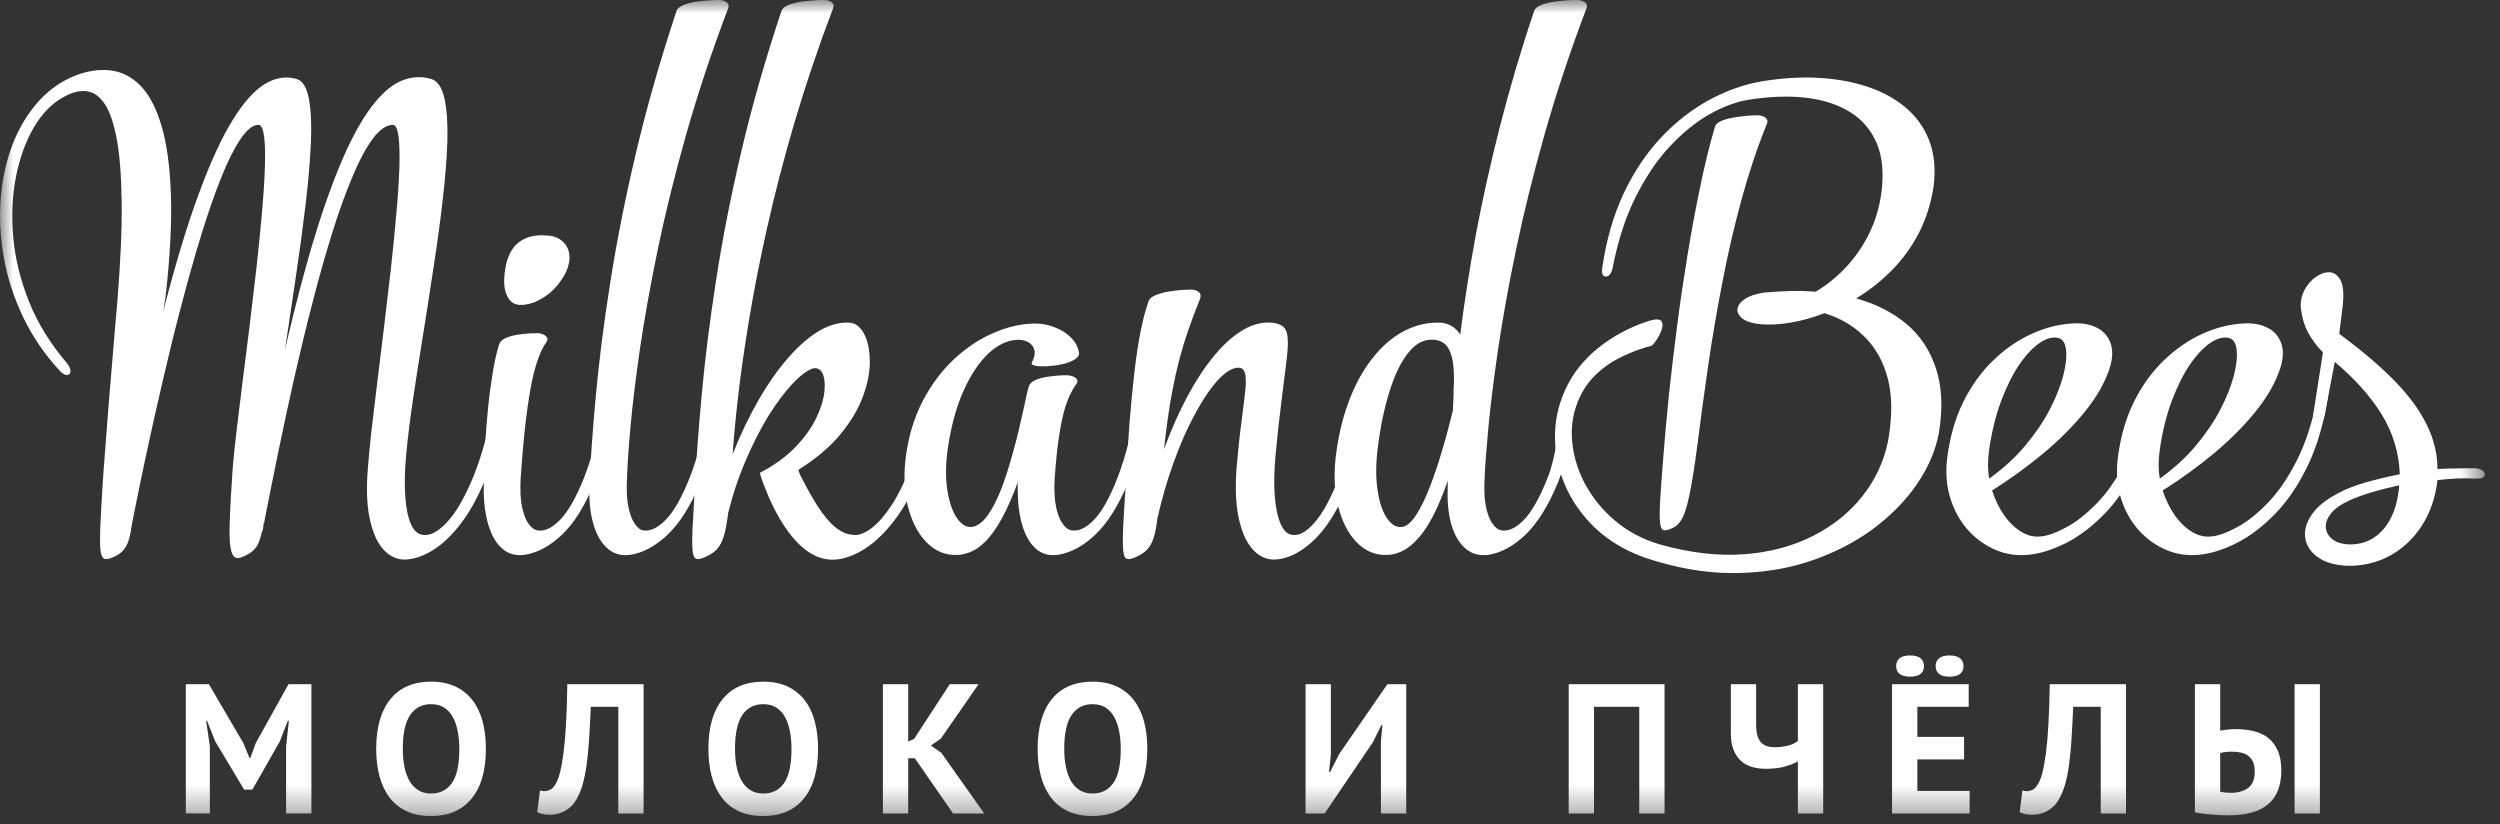
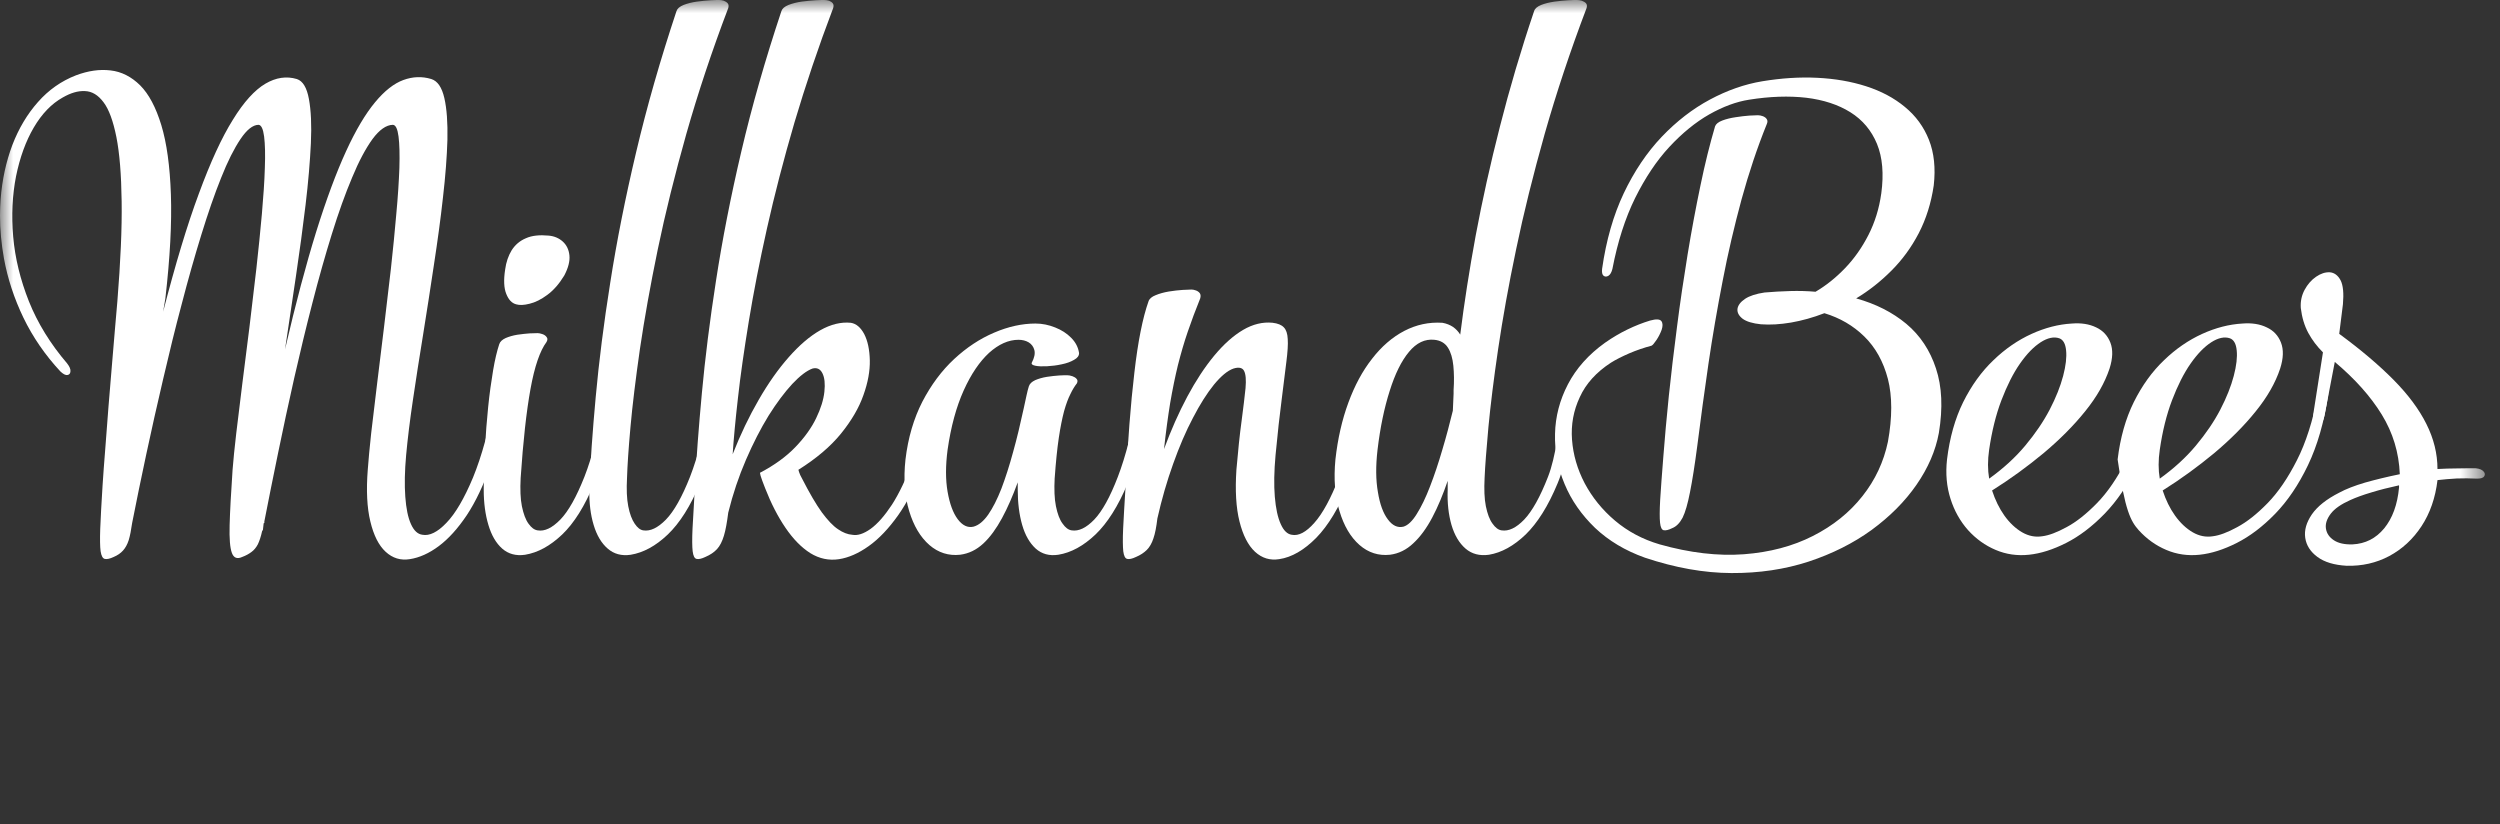
<svg xmlns="http://www.w3.org/2000/svg" width="94" height="31" viewBox="0 0 94 31" fill="none">
  <rect x="0" y="0" width="94" height="31" fill="#333333" stroke="none" />
  <g clip-path="url(#clip0_4072_2)">
    <mask id="mask0_4072_2" style="mask-type:luminance" maskUnits="userSpaceOnUse" x="0" y="0" width="94" height="31">
      <path d="M93.432 0H0V30.684H93.432V0Z" fill="white" />
    </mask>
    <g mask="url(#mask0_4072_2)">
-       <path d="M10.757 28.067L10.862 27.102H10.82L10.521 27.88L9.487 29.691H9.181L8.091 27.873L7.785 27.102H7.751L7.89 28.06V30.587H6.987V25.727H7.855L9.154 27.948L9.382 28.505H9.41L9.619 27.935L10.848 25.727H11.709V30.587H10.757V28.067ZM15.145 28.158C15.145 28.403 15.166 28.628 15.208 28.835C15.249 29.04 15.313 29.217 15.399 29.366C15.484 29.514 15.595 29.629 15.729 29.713C15.862 29.795 16.022 29.837 16.207 29.837C16.546 29.837 16.807 29.706 16.992 29.442C17.177 29.178 17.27 28.75 17.27 28.158C17.27 27.922 17.25 27.701 17.211 27.498C17.172 27.294 17.11 27.116 17.027 26.963C16.944 26.811 16.835 26.691 16.7 26.605C16.567 26.52 16.402 26.477 16.207 26.477C15.87 26.477 15.608 26.612 15.423 26.883C15.238 27.154 15.145 27.579 15.145 28.158ZM14.145 28.158C14.145 27.348 14.324 26.724 14.68 26.286C15.037 25.849 15.546 25.63 16.207 25.63C16.555 25.63 16.858 25.69 17.117 25.81C17.376 25.931 17.592 26.102 17.763 26.325C17.934 26.546 18.062 26.813 18.145 27.122C18.229 27.433 18.269 27.778 18.269 28.158C18.269 28.966 18.091 29.591 17.731 30.028C17.373 30.465 16.865 30.684 16.207 30.684C15.856 30.684 15.55 30.625 15.291 30.504C15.032 30.384 14.818 30.212 14.649 29.991C14.48 29.768 14.354 29.501 14.271 29.192C14.187 28.881 14.145 28.536 14.145 28.158ZM23.248 26.575H22.214C22.195 27.014 22.174 27.414 22.151 27.776C22.128 28.136 22.097 28.462 22.057 28.751C22.017 29.041 21.965 29.296 21.901 29.518C21.836 29.74 21.753 29.932 21.651 30.095C21.586 30.201 21.514 30.289 21.432 30.358C21.351 30.427 21.267 30.483 21.178 30.525C21.091 30.567 21.004 30.596 20.918 30.611C20.832 30.628 20.753 30.636 20.678 30.636C20.572 30.636 20.483 30.628 20.411 30.611C20.34 30.596 20.269 30.572 20.2 30.539L20.304 29.72C20.332 29.729 20.36 29.736 20.387 29.741C20.415 29.745 20.442 29.747 20.47 29.747C20.544 29.747 20.617 29.729 20.689 29.692C20.761 29.655 20.822 29.592 20.873 29.504C20.942 29.402 21.003 29.253 21.053 29.056C21.104 28.86 21.149 28.609 21.189 28.303C21.229 27.997 21.26 27.634 21.283 27.21C21.306 26.786 21.323 26.293 21.331 25.727H24.199V30.588H23.248L23.248 26.575ZM27.636 28.158C27.636 28.403 27.656 28.628 27.698 28.835C27.74 29.04 27.804 29.217 27.89 29.366C27.975 29.514 28.084 29.629 28.219 29.713C28.353 29.795 28.512 29.837 28.698 29.837C29.036 29.837 29.297 29.706 29.482 29.442C29.667 29.178 29.76 28.75 29.76 28.158C29.76 27.922 29.74 27.701 29.701 27.498C29.662 27.294 29.6 27.116 29.517 26.963C29.434 26.811 29.325 26.691 29.19 26.605C29.057 26.52 28.892 26.477 28.698 26.477C28.36 26.477 28.098 26.612 27.913 26.883C27.728 27.154 27.636 27.579 27.636 28.158ZM26.636 28.158C26.636 27.348 26.814 26.724 27.171 26.286C27.527 25.849 28.036 25.63 28.698 25.63C29.045 25.63 29.349 25.69 29.607 25.81C29.867 25.931 30.082 26.102 30.253 26.325C30.425 26.546 30.552 26.813 30.635 27.122C30.718 27.433 30.76 27.778 30.76 28.158C30.76 28.966 30.581 29.591 30.222 30.028C29.863 30.465 29.355 30.684 28.698 30.684C28.346 30.684 28.041 30.625 27.782 30.504C27.523 30.384 27.308 30.212 27.14 29.991C26.971 29.768 26.844 29.501 26.761 29.192C26.678 28.881 26.636 28.536 26.636 28.158ZM34.398 28.511H34.148V30.588H33.197V25.727H34.148V27.88L34.37 27.783L35.71 25.727H36.794L35.377 27.769L35.002 28.033L35.391 28.302L37.009 30.588H35.836L34.398 28.511ZM40.015 28.158C40.015 28.403 40.036 28.628 40.078 28.835C40.12 29.04 40.183 29.217 40.269 29.366C40.355 29.514 40.464 29.629 40.599 29.713C40.733 29.795 40.892 29.837 41.078 29.837C41.416 29.837 41.677 29.706 41.862 29.442C42.048 29.178 42.14 28.75 42.14 28.158C42.14 27.922 42.12 27.701 42.081 27.498C42.042 27.294 41.98 27.116 41.897 26.963C41.813 26.811 41.705 26.691 41.571 26.605C41.437 26.52 41.272 26.477 41.078 26.477C40.74 26.477 40.478 26.612 40.293 26.883C40.108 27.154 40.015 27.579 40.015 28.158ZM39.015 28.158C39.015 27.348 39.194 26.724 39.55 26.286C39.906 25.849 40.416 25.63 41.078 25.63C41.424 25.63 41.728 25.69 41.987 25.81C42.246 25.931 42.461 26.102 42.633 26.325C42.804 26.546 42.931 26.813 43.015 27.122C43.098 27.433 43.139 27.778 43.139 28.158C43.139 28.966 42.96 29.591 42.601 30.028C42.243 30.465 41.735 30.684 41.078 30.684C40.725 30.684 40.42 30.625 40.161 30.504C39.902 30.384 39.688 30.212 39.519 29.991C39.35 29.768 39.224 29.501 39.14 29.192C39.057 28.881 39.015 28.536 39.015 28.158ZM51.922 27.893L51.978 27.262H51.943L51.617 27.913L49.805 30.588H49.089V25.727H50.041V28.373L49.972 29.026H50.013L50.353 28.352L52.166 25.727H52.874V30.588H51.923L51.922 27.893ZM61.636 26.575H59.935V30.588H58.983V25.727H62.587V30.588H61.636V26.575ZM66.031 25.727V27.268C66.031 27.547 66.085 27.753 66.194 27.89C66.303 28.027 66.483 28.095 66.732 28.095C66.907 28.095 67.073 28.075 67.228 28.036C67.383 27.996 67.508 27.938 67.6 27.858V25.727H68.552V30.588H67.6V28.629C67.479 28.699 67.319 28.762 67.118 28.82C66.916 28.879 66.677 28.907 66.399 28.907C66.204 28.907 66.027 28.883 65.868 28.835C65.707 28.785 65.569 28.707 65.451 28.599C65.333 28.489 65.242 28.351 65.177 28.182C65.112 28.013 65.08 27.808 65.08 27.567V25.727H66.031ZM72.78 25.047C72.78 24.927 72.821 24.828 72.905 24.755C72.987 24.682 73.12 24.645 73.3 24.645C73.486 24.645 73.62 24.682 73.703 24.755C73.787 24.828 73.828 24.927 73.828 25.047C73.828 25.168 73.786 25.264 73.703 25.335C73.62 25.407 73.486 25.442 73.3 25.442C73.12 25.442 72.987 25.407 72.905 25.335C72.821 25.264 72.78 25.167 72.78 25.047ZM71.295 25.047C71.295 24.927 71.335 24.828 71.419 24.755C71.503 24.682 71.637 24.645 71.821 24.645C72.002 24.645 72.134 24.682 72.218 24.755C72.3 24.828 72.342 24.927 72.342 25.047C72.342 25.168 72.3 25.264 72.218 25.335C72.134 25.407 72.002 25.442 71.821 25.442C71.637 25.442 71.503 25.407 71.419 25.335C71.335 25.264 71.295 25.167 71.295 25.047ZM71.141 25.727H74.023V26.575H72.093V27.706H73.849V28.554H72.093V29.74H74.058V30.588H71.141V25.727ZM78.987 26.575H77.952C77.934 27.015 77.912 27.414 77.89 27.776C77.867 28.137 77.836 28.462 77.796 28.752C77.757 29.041 77.705 29.296 77.64 29.519C77.576 29.74 77.492 29.932 77.39 30.095C77.325 30.201 77.252 30.289 77.171 30.358C77.091 30.427 77.006 30.484 76.918 30.526C76.83 30.568 76.743 30.596 76.658 30.612C76.573 30.628 76.492 30.637 76.418 30.637C76.311 30.637 76.223 30.629 76.151 30.612C76.08 30.596 76.008 30.572 75.94 30.54L76.043 29.72C76.071 29.729 76.099 29.736 76.126 29.741C76.154 29.745 76.183 29.747 76.21 29.747C76.284 29.747 76.357 29.73 76.429 29.692C76.5 29.656 76.562 29.592 76.613 29.504C76.682 29.403 76.742 29.253 76.793 29.057C76.844 28.86 76.889 28.609 76.929 28.303C76.968 27.998 77 27.634 77.022 27.21C77.045 26.787 77.062 26.293 77.071 25.727H79.938V30.588H78.988L78.987 26.575ZM83.888 29.81C84.153 29.81 84.367 29.748 84.53 29.626C84.695 29.504 84.778 29.298 84.778 29.011C84.778 28.859 84.754 28.734 84.708 28.636C84.661 28.539 84.599 28.463 84.52 28.408C84.442 28.352 84.35 28.314 84.242 28.293C84.136 28.272 84.021 28.262 83.895 28.262C83.831 28.262 83.754 28.267 83.667 28.279C83.579 28.29 83.516 28.302 83.479 28.317V29.768C83.53 29.782 83.591 29.792 83.663 29.8C83.735 29.807 83.81 29.81 83.888 29.81ZM82.528 25.727H83.48V27.47C83.53 27.461 83.612 27.449 83.722 27.436C83.833 27.421 83.942 27.414 84.048 27.414C84.28 27.414 84.501 27.438 84.711 27.484C84.922 27.531 85.106 27.612 85.264 27.731C85.421 27.848 85.545 28.009 85.638 28.21C85.731 28.411 85.777 28.664 85.777 28.969C85.777 29.534 85.613 29.957 85.284 30.237C84.955 30.517 84.467 30.657 83.819 30.657C83.754 30.657 83.671 30.655 83.57 30.653C83.467 30.651 83.357 30.645 83.24 30.636C83.121 30.627 83 30.616 82.874 30.601C82.75 30.588 82.634 30.567 82.528 30.539L82.528 25.727ZM86.277 25.727H87.228V30.588H86.277V25.727Z" fill="white" />
      <path d="M15.271 17.108C15.327 16.506 15.41 15.816 15.526 15.039C15.642 14.262 15.767 13.438 15.911 12.568C16.05 11.697 16.188 10.822 16.318 9.942C16.452 9.068 16.568 8.225 16.656 7.42C16.749 6.619 16.804 5.897 16.823 5.254C16.836 4.61 16.8 4.087 16.707 3.685C16.614 3.282 16.453 3.046 16.216 2.971C15.864 2.865 15.517 2.88 15.165 3.009C14.813 3.138 14.457 3.416 14.101 3.847C13.744 4.277 13.378 4.888 13.013 5.684C12.647 6.481 12.272 7.489 11.888 8.717C11.508 9.942 11.115 11.415 10.717 13.137C10.851 12.225 10.99 11.304 11.129 10.374C11.267 9.443 11.388 8.554 11.49 7.698C11.592 6.846 11.656 6.078 11.689 5.389C11.721 4.703 11.694 4.148 11.615 3.722C11.537 3.296 11.388 3.046 11.162 2.972C10.773 2.856 10.379 2.912 9.977 3.148C9.578 3.384 9.166 3.833 8.755 4.504C8.338 5.171 7.912 6.096 7.477 7.281C7.037 8.462 6.593 9.943 6.134 11.72L6.218 11.221C6.394 9.688 6.463 8.383 6.426 7.314C6.389 6.245 6.269 5.374 6.065 4.703C5.861 4.036 5.597 3.536 5.269 3.208C4.94 2.884 4.569 2.694 4.158 2.648C3.741 2.597 3.311 2.662 2.857 2.832C2.307 3.046 1.83 3.379 1.427 3.837C1.024 4.291 0.705 4.828 0.464 5.453C0.228 6.083 0.08 6.758 0.024 7.484C0.009 7.689 0.001 7.895 0 8.102C-0 8.632 0.05 9.172 0.149 9.72C0.288 10.48 0.534 11.225 0.881 11.947C1.233 12.674 1.696 13.35 2.274 13.97C2.381 14.068 2.464 14.114 2.538 14.099C2.607 14.09 2.644 14.043 2.649 13.96C2.658 13.877 2.612 13.78 2.524 13.665C1.895 12.928 1.418 12.156 1.089 11.336C0.765 10.521 0.566 9.707 0.496 8.901C0.427 8.096 0.464 7.337 0.603 6.628C0.747 5.921 0.969 5.309 1.27 4.795C1.575 4.276 1.936 3.902 2.358 3.666C2.654 3.495 2.932 3.411 3.195 3.425C3.459 3.434 3.691 3.573 3.894 3.846C4.098 4.115 4.255 4.55 4.376 5.152C4.496 5.758 4.561 6.563 4.574 7.573C4.589 8.586 4.533 9.836 4.413 11.331C4.39 11.591 4.362 11.928 4.325 12.345C4.292 12.757 4.25 13.22 4.209 13.724C4.167 14.233 4.126 14.756 4.079 15.293C4.038 15.83 3.995 16.354 3.959 16.863C3.917 17.367 3.885 17.83 3.857 18.247C3.815 18.937 3.783 19.478 3.769 19.876C3.755 20.27 3.76 20.557 3.783 20.728C3.811 20.904 3.862 20.997 3.94 21.015C4.019 21.033 4.13 21.01 4.274 20.942C4.422 20.88 4.538 20.798 4.625 20.701C4.713 20.604 4.787 20.474 4.839 20.312C4.89 20.145 4.931 19.928 4.969 19.663C5.125 18.858 5.306 17.996 5.501 17.075C5.699 16.154 5.908 15.215 6.135 14.251C6.357 13.294 6.588 12.349 6.834 11.428C7.074 10.503 7.32 9.637 7.57 8.827C7.82 8.017 8.065 7.304 8.315 6.684C8.56 6.064 8.805 5.582 9.042 5.23C9.277 4.879 9.504 4.698 9.718 4.693C9.824 4.698 9.893 4.846 9.931 5.133C9.967 5.42 9.977 5.813 9.958 6.318C9.944 6.818 9.903 7.396 9.847 8.045C9.791 8.692 9.718 9.378 9.639 10.104C9.555 10.832 9.468 11.563 9.379 12.303C9.287 13.039 9.199 13.747 9.111 14.427C9.027 15.113 8.949 15.728 8.884 16.284C8.819 16.839 8.773 17.303 8.745 17.663C8.685 18.539 8.648 19.233 8.634 19.742C8.62 20.251 8.648 20.599 8.718 20.788C8.787 20.978 8.917 21.029 9.106 20.942C9.245 20.891 9.361 20.825 9.453 20.756C9.551 20.686 9.63 20.589 9.694 20.469C9.755 20.343 9.81 20.177 9.856 19.968C9.856 19.955 9.861 19.946 9.87 19.946C9.879 19.941 9.884 19.941 9.884 19.941L9.912 19.691C9.912 19.677 9.916 19.668 9.926 19.668C9.935 19.663 9.939 19.663 9.939 19.663V19.608C10.097 18.802 10.268 17.941 10.458 17.024C10.648 16.103 10.847 15.169 11.064 14.21C11.282 13.252 11.508 12.312 11.745 11.396C11.981 10.475 12.226 9.608 12.476 8.804C12.726 7.998 12.98 7.29 13.24 6.674C13.494 6.058 13.754 5.577 14.008 5.226C14.267 4.878 14.522 4.698 14.772 4.693C14.878 4.698 14.948 4.846 14.985 5.133C15.022 5.42 15.031 5.813 15.017 6.318C14.998 6.818 14.962 7.396 14.901 8.045C14.846 8.692 14.777 9.378 14.698 10.104C14.615 10.832 14.526 11.563 14.439 12.303C14.35 13.039 14.262 13.747 14.179 14.427C14.096 15.113 14.021 15.728 13.957 16.284C13.896 16.839 13.855 17.303 13.828 17.663C13.767 18.442 13.799 19.089 13.925 19.608C14.049 20.127 14.239 20.506 14.499 20.746C14.762 20.988 15.063 21.08 15.41 21.024C15.767 20.969 16.133 20.807 16.498 20.534C16.864 20.261 17.216 19.871 17.554 19.367C17.887 18.862 18.183 18.237 18.447 17.488C18.706 16.742 18.905 15.863 19.049 14.858C19.053 14.719 19.031 14.626 18.97 14.58C18.915 14.534 18.854 14.534 18.785 14.58C18.715 14.626 18.664 14.719 18.632 14.858C18.396 16.131 18.11 17.164 17.785 17.956C17.456 18.742 17.123 19.312 16.785 19.659C16.452 20.01 16.146 20.158 15.883 20.107C15.707 20.085 15.563 19.955 15.452 19.705C15.34 19.46 15.271 19.117 15.239 18.678C15.207 18.232 15.216 17.715 15.271 17.108Z" fill="white" />
      <path d="M19.41 11.443C19.535 11.48 19.701 11.475 19.915 11.42C20.128 11.369 20.35 11.258 20.581 11.086C20.813 10.915 21.026 10.674 21.216 10.36C21.368 10.073 21.433 9.818 21.41 9.6C21.387 9.383 21.303 9.212 21.16 9.082C21.016 8.953 20.84 8.878 20.632 8.859C20.29 8.827 20.002 8.855 19.776 8.957C19.544 9.054 19.368 9.207 19.238 9.411C19.114 9.615 19.03 9.855 18.993 10.138C18.933 10.526 18.947 10.832 19.035 11.049C19.122 11.272 19.248 11.401 19.41 11.443ZM19.577 17.97C19.67 16.581 19.794 15.466 19.947 14.623C20.1 13.776 20.304 13.188 20.549 12.86C20.591 12.785 20.595 12.725 20.553 12.674C20.516 12.623 20.466 12.586 20.396 12.563C20.326 12.539 20.266 12.526 20.216 12.526C20.155 12.526 20.054 12.531 19.91 12.535C19.771 12.545 19.619 12.563 19.452 12.586C19.285 12.614 19.142 12.655 19.012 12.711C18.883 12.771 18.803 12.845 18.771 12.943C18.688 13.193 18.609 13.521 18.54 13.929C18.471 14.34 18.406 14.799 18.355 15.303C18.304 15.808 18.262 16.331 18.235 16.863C18.202 17.4 18.188 17.914 18.188 18.414C18.188 18.909 18.248 19.354 18.364 19.738C18.48 20.127 18.651 20.423 18.882 20.627C19.114 20.83 19.401 20.909 19.743 20.859C20.22 20.78 20.683 20.53 21.137 20.099C21.586 19.669 21.988 19.03 22.34 18.173C22.697 17.317 22.97 16.215 23.159 14.859C23.173 14.72 23.155 14.627 23.104 14.581C23.049 14.534 22.988 14.534 22.919 14.581C22.854 14.627 22.803 14.72 22.77 14.859C22.534 16.146 22.27 17.173 21.974 17.928C21.673 18.688 21.372 19.224 21.067 19.538C20.762 19.849 20.479 19.988 20.215 19.942C20.09 19.924 19.979 19.84 19.873 19.692C19.761 19.538 19.683 19.321 19.623 19.034C19.567 18.752 19.554 18.396 19.577 17.97Z" fill="white" />
      <path d="M23.576 17.97C23.59 17.521 23.631 16.881 23.706 16.053C23.78 15.229 23.9 14.252 24.062 13.118C24.229 11.989 24.451 10.739 24.733 9.374C25.016 8.008 25.376 6.564 25.807 5.032C26.242 3.504 26.765 1.926 27.381 0.306C27.404 0.232 27.399 0.171 27.362 0.125C27.325 0.083 27.274 0.051 27.214 0.028C27.154 0.01 27.099 0 27.047 0C26.987 0 26.876 0 26.719 0.01C26.557 0.019 26.385 0.037 26.201 0.061C26.015 0.087 25.848 0.13 25.705 0.185C25.557 0.245 25.469 0.319 25.436 0.417C24.83 2.241 24.321 4.014 23.918 5.726C23.511 7.443 23.187 9.078 22.946 10.624C22.7 12.17 22.52 13.6 22.4 14.914C22.279 16.23 22.196 17.396 22.159 18.414C22.15 18.909 22.205 19.355 22.321 19.738C22.437 20.127 22.613 20.424 22.849 20.627C23.08 20.83 23.372 20.91 23.714 20.859C24.191 20.78 24.654 20.53 25.107 20.099C25.557 19.669 25.964 19.03 26.32 18.173C26.677 17.317 26.959 16.215 27.158 14.859C27.163 14.72 27.14 14.627 27.079 14.581C27.024 14.534 26.964 14.534 26.894 14.581C26.825 14.627 26.774 14.72 26.741 14.859C26.506 16.146 26.241 17.169 25.945 17.928C25.645 18.688 25.343 19.224 25.038 19.538C24.732 19.849 24.45 19.984 24.186 19.942C24.07 19.924 23.964 19.84 23.863 19.688C23.761 19.538 23.677 19.321 23.622 19.034C23.566 18.752 23.553 18.396 23.576 17.97Z" fill="white" />
      <path d="M26.132 18.248C26.09 18.937 26.058 19.479 26.039 19.876C26.02 20.271 26.025 20.558 26.044 20.728C26.067 20.905 26.113 20.997 26.191 21.015C26.266 21.033 26.377 21.011 26.52 20.942C26.705 20.863 26.849 20.766 26.961 20.645C27.071 20.525 27.154 20.358 27.219 20.145C27.284 19.933 27.335 19.641 27.382 19.275C27.557 18.571 27.779 17.91 28.048 17.289C28.316 16.669 28.599 16.117 28.9 15.627C29.206 15.141 29.502 14.748 29.789 14.437C30.076 14.132 30.33 13.938 30.548 13.858C30.714 13.813 30.844 13.873 30.923 14.035C31.006 14.201 31.029 14.428 30.997 14.73C30.965 15.03 30.863 15.359 30.687 15.724C30.511 16.09 30.252 16.451 29.904 16.813C29.562 17.169 29.117 17.493 28.576 17.776C28.571 17.771 28.581 17.808 28.599 17.891C28.622 17.97 28.678 18.127 28.77 18.359C28.992 18.928 29.247 19.424 29.534 19.845C29.821 20.266 30.131 20.585 30.469 20.799C30.807 21.006 31.168 21.084 31.548 21.025C31.904 20.97 32.279 20.808 32.663 20.534C33.047 20.262 33.417 19.872 33.774 19.368C34.13 18.863 34.445 18.238 34.723 17.488C35.001 16.743 35.209 15.864 35.352 14.859C35.366 14.72 35.348 14.627 35.297 14.581C35.242 14.534 35.181 14.534 35.112 14.581C35.047 14.627 34.996 14.72 34.963 14.859C34.787 15.817 34.575 16.636 34.325 17.317C34.075 17.997 33.811 18.549 33.538 18.975C33.26 19.396 32.992 19.701 32.733 19.887C32.473 20.071 32.247 20.145 32.047 20.108C31.872 20.095 31.695 20.026 31.511 19.9C31.321 19.775 31.122 19.562 30.899 19.262C30.682 18.96 30.436 18.54 30.159 17.997C30.103 17.901 30.066 17.817 30.047 17.756C30.029 17.696 30.02 17.664 30.02 17.664C30.691 17.243 31.228 16.789 31.622 16.303C32.015 15.817 32.298 15.336 32.464 14.859C32.636 14.382 32.714 13.942 32.705 13.544C32.695 13.141 32.626 12.818 32.496 12.563C32.362 12.313 32.196 12.17 31.992 12.137C31.622 12.1 31.238 12.193 30.839 12.419C30.441 12.646 30.048 12.985 29.654 13.433C29.261 13.878 28.886 14.41 28.529 15.03C28.169 15.651 27.84 16.336 27.548 17.08C27.585 16.516 27.65 15.812 27.747 14.965C27.84 14.118 27.979 13.16 28.155 12.081C28.331 11.008 28.558 9.841 28.84 8.582C29.122 7.323 29.464 5.999 29.872 4.606C30.285 3.217 30.765 1.782 31.326 0.306C31.349 0.231 31.349 0.171 31.312 0.125C31.279 0.083 31.233 0.051 31.173 0.028C31.108 0.01 31.052 0 30.992 0C30.932 0 30.821 0 30.664 0.01C30.501 0.019 30.33 0.037 30.145 0.06C29.96 0.087 29.793 0.13 29.65 0.185C29.502 0.245 29.414 0.319 29.381 0.417C28.774 2.241 28.27 4 27.872 5.703C27.474 7.401 27.159 9.013 26.924 10.54C26.687 12.063 26.511 13.475 26.391 14.776C26.271 16.072 26.183 17.23 26.132 18.248Z" fill="white" />
      <path d="M39.657 17.97C39.699 17.377 39.75 16.877 39.81 16.47C39.87 16.062 39.94 15.725 40.009 15.461C40.083 15.197 40.162 14.984 40.245 14.822C40.324 14.655 40.407 14.521 40.49 14.415C40.523 14.349 40.523 14.293 40.481 14.247C40.444 14.201 40.388 14.169 40.324 14.146C40.254 14.123 40.189 14.109 40.129 14.109C40.069 14.109 39.967 14.109 39.823 14.118C39.684 14.127 39.532 14.145 39.365 14.169C39.198 14.196 39.055 14.238 38.925 14.293C38.795 14.354 38.717 14.428 38.685 14.525C38.657 14.609 38.629 14.724 38.597 14.869C38.569 15.011 38.532 15.178 38.491 15.359C38.366 15.938 38.236 16.484 38.092 16.998C37.953 17.512 37.805 17.97 37.653 18.372C37.495 18.776 37.329 19.099 37.157 19.349C36.981 19.599 36.796 19.752 36.601 19.803C36.384 19.853 36.185 19.756 36.009 19.52C35.833 19.284 35.708 18.941 35.629 18.488C35.551 18.038 35.551 17.512 35.629 16.914C35.754 16.04 35.958 15.294 36.236 14.678C36.514 14.063 36.833 13.595 37.19 13.266C37.551 12.942 37.921 12.776 38.296 12.776C38.439 12.776 38.569 12.808 38.679 12.873C38.791 12.942 38.86 13.04 38.893 13.165C38.925 13.295 38.893 13.452 38.795 13.637C38.772 13.692 38.819 13.73 38.93 13.752C39.041 13.776 39.189 13.78 39.37 13.771C39.55 13.761 39.735 13.739 39.92 13.698C40.105 13.66 40.258 13.605 40.383 13.531C40.512 13.462 40.573 13.378 40.573 13.276C40.541 13.059 40.443 12.869 40.277 12.702C40.114 12.535 39.911 12.406 39.675 12.313C39.434 12.216 39.188 12.165 38.934 12.165C38.429 12.165 37.906 12.281 37.379 12.508C36.846 12.735 36.347 13.063 35.874 13.502C35.406 13.938 35.008 14.474 34.68 15.105C34.356 15.739 34.143 16.461 34.046 17.276C33.967 18.012 34.014 18.659 34.185 19.215C34.352 19.77 34.606 20.196 34.944 20.492C35.282 20.784 35.671 20.905 36.101 20.858C36.425 20.816 36.712 20.677 36.972 20.437C37.231 20.196 37.462 19.876 37.675 19.483C37.888 19.09 38.083 18.641 38.267 18.136V18.414C38.267 18.909 38.323 19.354 38.434 19.738C38.546 20.127 38.717 20.419 38.943 20.627C39.17 20.83 39.453 20.91 39.795 20.858C40.272 20.78 40.735 20.529 41.188 20.099C41.638 19.669 42.045 19.03 42.401 18.173C42.758 17.317 43.04 16.215 43.239 14.859C43.253 14.72 43.23 14.627 43.174 14.581C43.119 14.534 43.054 14.534 42.98 14.581C42.906 14.627 42.855 14.72 42.823 14.859C42.587 16.146 42.323 17.169 42.031 17.928C41.74 18.687 41.443 19.224 41.142 19.538C40.841 19.849 40.559 19.984 40.295 19.942C40.17 19.924 40.059 19.84 39.953 19.687C39.841 19.538 39.762 19.321 39.703 19.034C39.646 18.752 39.633 18.396 39.656 17.97L39.657 17.97Z" fill="white" />
      <path d="M42.324 18.248C42.281 18.937 42.249 19.478 42.23 19.876C42.212 20.27 42.217 20.557 42.235 20.728C42.258 20.904 42.305 20.997 42.383 21.015C42.458 21.033 42.569 21.011 42.712 20.942C42.879 20.872 43.013 20.783 43.12 20.677C43.226 20.571 43.309 20.427 43.369 20.242C43.434 20.057 43.48 19.807 43.517 19.496C43.68 18.771 43.879 18.085 44.11 17.442C44.341 16.793 44.587 16.219 44.856 15.71C45.12 15.201 45.383 14.785 45.647 14.46C45.911 14.141 46.152 13.937 46.378 13.858C46.582 13.794 46.716 13.826 46.777 13.946C46.841 14.067 46.859 14.284 46.832 14.595C46.799 14.905 46.753 15.317 46.684 15.826C46.614 16.335 46.55 16.951 46.489 17.663C46.438 18.442 46.475 19.089 46.605 19.608C46.735 20.127 46.929 20.506 47.188 20.746C47.452 20.988 47.753 21.079 48.1 21.024C48.567 20.955 49.031 20.686 49.489 20.224C49.943 19.76 50.349 19.085 50.711 18.197C51.076 17.311 51.354 16.196 51.544 14.858C51.559 14.719 51.539 14.627 51.489 14.58C51.433 14.534 51.373 14.534 51.303 14.58C51.239 14.627 51.188 14.719 51.155 14.858C50.919 16.132 50.647 17.163 50.345 17.956C50.04 18.742 49.73 19.312 49.419 19.659C49.11 20.01 48.827 20.159 48.573 20.108C48.406 20.085 48.267 19.955 48.156 19.705C48.044 19.46 47.97 19.118 47.933 18.678C47.896 18.233 47.906 17.715 47.961 17.108C48.039 16.28 48.118 15.576 48.193 15.006C48.266 14.432 48.326 13.966 48.368 13.599C48.414 13.233 48.434 12.952 48.419 12.748C48.41 12.544 48.359 12.396 48.271 12.308C48.184 12.215 48.044 12.16 47.85 12.136C47.48 12.099 47.109 12.188 46.739 12.405C46.369 12.623 46.007 12.947 45.651 13.377C45.299 13.803 44.961 14.317 44.642 14.913C44.323 15.511 44.031 16.168 43.767 16.885C43.837 16.242 43.915 15.668 43.998 15.155C44.087 14.64 44.184 14.164 44.29 13.729C44.401 13.293 44.522 12.872 44.661 12.469C44.799 12.062 44.957 11.645 45.128 11.22C45.151 11.136 45.147 11.072 45.11 11.02C45.072 10.974 45.022 10.938 44.961 10.919C44.902 10.896 44.846 10.887 44.794 10.887C44.734 10.887 44.623 10.891 44.466 10.901C44.309 10.91 44.133 10.933 43.947 10.961C43.762 10.993 43.595 11.039 43.452 11.099C43.308 11.155 43.216 11.233 43.184 11.331C42.966 11.947 42.785 12.845 42.652 14.015C42.512 15.191 42.406 16.6 42.324 18.248Z" fill="white" />
      <path d="M52.767 19.803C52.549 19.854 52.354 19.761 52.183 19.529C52.007 19.297 51.882 18.955 51.809 18.502C51.729 18.048 51.725 17.521 51.795 16.914C51.895 16.072 52.049 15.335 52.253 14.697C52.452 14.063 52.692 13.572 52.979 13.229C53.262 12.887 53.582 12.739 53.933 12.776C54.16 12.799 54.331 12.897 54.442 13.072C54.554 13.248 54.618 13.475 54.646 13.752C54.673 14.035 54.678 14.335 54.655 14.664V14.803L54.627 15.441C54.507 15.933 54.377 16.428 54.229 16.919C54.085 17.413 53.933 17.868 53.77 18.288C53.609 18.71 53.442 19.053 53.27 19.326C53.104 19.595 52.933 19.756 52.767 19.803ZM59.654 0.306C59.677 0.231 59.673 0.171 59.635 0.125C59.598 0.083 59.542 0.051 59.478 0.028C59.414 0.01 59.353 0 59.293 0C59.233 0 59.122 0 58.964 0.01C58.803 0.019 58.631 0.037 58.447 0.061C58.261 0.088 58.094 0.129 57.95 0.185C57.802 0.245 57.714 0.319 57.683 0.416C57.182 1.898 56.756 3.347 56.396 4.763C56.035 6.175 55.733 7.536 55.488 8.846C55.247 10.156 55.053 11.401 54.905 12.581C54.836 12.47 54.748 12.373 54.636 12.294C54.525 12.22 54.391 12.165 54.238 12.137C53.73 12.104 53.253 12.207 52.799 12.443C52.35 12.679 51.947 13.026 51.59 13.489C51.23 13.946 50.934 14.498 50.698 15.141C50.462 15.781 50.299 16.492 50.212 17.276C50.142 18.011 50.192 18.659 50.364 19.215C50.53 19.77 50.78 20.196 51.118 20.492C51.451 20.783 51.836 20.904 52.266 20.858C52.59 20.816 52.882 20.673 53.141 20.427C53.405 20.182 53.642 19.858 53.854 19.455C54.068 19.053 54.257 18.594 54.433 18.08V18.414C54.414 18.909 54.465 19.354 54.576 19.738C54.691 20.127 54.868 20.423 55.104 20.627C55.34 20.83 55.636 20.909 55.989 20.858C56.456 20.779 56.915 20.529 57.363 20.099C57.807 19.668 58.211 19.03 58.566 18.173C58.927 17.317 59.034 16.198 59.233 14.842C59.248 14.703 59.224 14.61 59.169 14.564C59.113 14.517 59.054 14.517 58.984 14.564C58.914 14.61 58.868 14.703 58.845 14.842C58.599 16.129 58.502 17.168 58.205 17.928C57.909 18.687 57.608 19.224 57.308 19.538C57.007 19.849 56.725 19.983 56.46 19.942C56.336 19.924 56.224 19.84 56.118 19.687C56.007 19.538 55.928 19.321 55.868 19.034C55.812 18.752 55.799 18.396 55.821 17.97C55.839 17.521 55.891 16.881 55.965 16.053C56.044 15.229 56.164 14.252 56.331 13.118C56.498 11.989 56.72 10.739 57.007 9.373C57.289 8.008 57.65 6.564 58.081 5.032C58.516 3.504 59.039 1.926 59.654 0.306Z" fill="white" />
      <path d="M74.791 16.914C74.893 16.215 75.046 15.595 75.254 15.048C75.463 14.502 75.694 14.039 75.953 13.669C76.212 13.299 76.472 13.035 76.731 12.868C76.99 12.702 77.226 12.651 77.429 12.72C77.574 12.771 77.661 12.924 77.685 13.174C77.712 13.428 77.676 13.748 77.574 14.136C77.471 14.525 77.305 14.947 77.069 15.401C76.832 15.854 76.527 16.303 76.148 16.757C75.773 17.206 75.32 17.618 74.792 17.997C74.735 17.663 74.735 17.303 74.791 16.914ZM81.124 14.858C81.137 14.719 81.114 14.627 81.059 14.581C81.004 14.534 80.943 14.534 80.874 14.581C80.804 14.627 80.757 14.719 80.735 14.858C80.545 15.826 80.286 16.646 79.948 17.307C79.61 17.974 79.244 18.511 78.846 18.918C78.448 19.326 78.069 19.626 77.703 19.821C77.337 20.021 77.036 20.132 76.791 20.163C76.527 20.205 76.276 20.155 76.032 20.015C75.786 19.871 75.564 19.664 75.365 19.386C75.171 19.113 75.018 18.798 74.902 18.442C75.587 18.012 76.23 17.543 76.837 17.04C77.444 16.53 77.967 16.007 78.402 15.465C78.837 14.928 79.142 14.391 79.319 13.858C79.443 13.47 79.452 13.146 79.35 12.882C79.249 12.623 79.073 12.429 78.814 12.309C78.555 12.183 78.249 12.137 77.902 12.165C77.402 12.193 76.897 12.323 76.388 12.554C75.879 12.786 75.397 13.114 74.953 13.544C74.505 13.97 74.125 14.498 73.814 15.123C73.509 15.743 73.306 16.461 73.208 17.276C73.149 17.808 73.194 18.299 73.338 18.752C73.481 19.205 73.703 19.6 73.999 19.933C74.296 20.262 74.644 20.511 75.037 20.677C75.43 20.845 75.852 20.905 76.291 20.858C76.731 20.812 77.194 20.664 77.689 20.414C78.184 20.163 78.665 19.798 79.133 19.317C79.6 18.835 80.013 18.228 80.364 17.493C80.717 16.757 80.971 15.877 81.124 14.858Z" fill="white" />
-       <path d="M81.207 16.914C81.308 16.215 81.461 15.595 81.669 15.048C81.878 14.502 82.109 14.039 82.368 13.669C82.627 13.299 82.887 13.035 83.146 12.868C83.405 12.702 83.641 12.651 83.844 12.72C83.989 12.771 84.076 12.924 84.1 13.174C84.127 13.428 84.091 13.748 83.989 14.136C83.886 14.525 83.72 14.947 83.484 15.401C83.248 15.854 82.942 16.303 82.563 16.757C82.188 17.206 81.735 17.618 81.207 17.997C81.15 17.663 81.15 17.303 81.207 16.914ZM87.538 14.858C87.552 14.719 87.53 14.627 87.474 14.581C87.419 14.534 87.358 14.534 87.289 14.581C87.219 14.627 87.174 14.719 87.15 14.858C86.96 15.826 86.701 16.646 86.363 17.307C86.025 17.974 85.659 18.511 85.261 18.918C84.864 19.326 84.484 19.626 84.118 19.821C83.753 20.021 83.451 20.132 83.206 20.163C82.942 20.205 82.691 20.155 82.448 20.015C82.201 19.871 81.98 19.664 81.781 19.386C81.586 19.113 81.433 18.798 81.317 18.442C82.002 18.012 82.645 17.543 83.252 17.04C83.859 16.53 84.382 16.007 84.817 15.465C85.252 14.928 85.558 14.391 85.734 13.858C85.858 13.47 85.868 13.146 85.765 12.882C85.664 12.623 85.489 12.429 85.228 12.309C84.97 12.183 84.664 12.137 84.317 12.165C83.817 12.193 83.312 12.323 82.803 12.554C82.294 12.786 81.812 13.114 81.368 13.544C80.919 13.97 80.54 14.498 80.229 15.123C79.924 15.743 79.72 16.461 79.623 17.276C79.563 17.808 79.61 18.299 79.753 18.752C79.896 19.205 80.118 19.6 80.414 19.933C80.712 20.262 81.058 20.511 81.452 20.677C81.845 20.845 82.267 20.905 82.706 20.858C83.146 20.812 83.609 20.664 84.104 20.414C84.599 20.163 85.081 19.798 85.548 19.317C86.015 18.835 86.427 18.228 86.779 17.493C87.132 16.757 87.386 15.877 87.538 14.858Z" fill="white" />
+       <path d="M81.207 16.914C81.308 16.215 81.461 15.595 81.669 15.048C81.878 14.502 82.109 14.039 82.368 13.669C82.627 13.299 82.887 13.035 83.146 12.868C83.405 12.702 83.641 12.651 83.844 12.72C83.989 12.771 84.076 12.924 84.1 13.174C84.127 13.428 84.091 13.748 83.989 14.136C83.886 14.525 83.72 14.947 83.484 15.401C83.248 15.854 82.942 16.303 82.563 16.757C82.188 17.206 81.735 17.618 81.207 17.997C81.15 17.663 81.15 17.303 81.207 16.914ZM87.538 14.858C87.552 14.719 87.53 14.627 87.474 14.581C87.419 14.534 87.358 14.534 87.289 14.581C87.219 14.627 87.174 14.719 87.15 14.858C86.96 15.826 86.701 16.646 86.363 17.307C86.025 17.974 85.659 18.511 85.261 18.918C84.864 19.326 84.484 19.626 84.118 19.821C83.753 20.021 83.451 20.132 83.206 20.163C82.942 20.205 82.691 20.155 82.448 20.015C82.201 19.871 81.98 19.664 81.781 19.386C81.586 19.113 81.433 18.798 81.317 18.442C82.002 18.012 82.645 17.543 83.252 17.04C83.859 16.53 84.382 16.007 84.817 15.465C85.252 14.928 85.558 14.391 85.734 13.858C85.858 13.47 85.868 13.146 85.765 12.882C85.664 12.623 85.489 12.429 85.228 12.309C84.97 12.183 84.664 12.137 84.317 12.165C83.817 12.193 83.312 12.323 82.803 12.554C82.294 12.786 81.812 13.114 81.368 13.544C80.919 13.97 80.54 14.498 80.229 15.123C79.924 15.743 79.72 16.461 79.623 17.276C79.896 19.205 80.118 19.6 80.414 19.933C80.712 20.262 81.058 20.511 81.452 20.677C81.845 20.845 82.267 20.905 82.706 20.858C83.146 20.812 83.609 20.664 84.104 20.414C84.599 20.163 85.081 19.798 85.548 19.317C86.015 18.835 86.427 18.228 86.779 17.493C87.132 16.757 87.386 15.877 87.538 14.858Z" fill="white" />
      <path d="M88.455 20.469C88.163 20.478 87.927 20.427 87.757 20.316C87.58 20.2 87.484 20.056 87.455 19.876C87.428 19.696 87.488 19.511 87.636 19.316C87.779 19.127 88.029 18.955 88.371 18.802C88.585 18.705 88.849 18.608 89.164 18.515C89.478 18.418 89.826 18.33 90.204 18.248V18.33C90.144 18.979 89.955 19.487 89.645 19.867C89.33 20.247 88.937 20.445 88.455 20.469ZM86.982 15.553C86.951 15.747 86.965 15.882 87.015 15.955C87.071 16.034 87.141 16.044 87.219 15.993C87.298 15.942 87.358 15.821 87.4 15.636L87.788 13.609C88.543 14.242 89.131 14.9 89.552 15.584C89.974 16.271 90.2 17.015 90.233 17.83C89.756 17.927 89.321 18.034 88.927 18.145C88.534 18.261 88.21 18.386 87.956 18.524C87.479 18.766 87.136 19.038 86.927 19.339C86.719 19.645 86.635 19.937 86.677 20.224C86.719 20.506 86.871 20.746 87.136 20.941C87.399 21.136 87.766 21.246 88.232 21.273C88.811 21.288 89.349 21.167 89.835 20.908C90.321 20.648 90.727 20.274 91.047 19.788C91.367 19.302 91.57 18.724 91.65 18.052C91.885 18.024 92.125 18.006 92.375 17.991C92.622 17.983 92.871 17.983 93.121 17.996C93.269 18 93.362 17.973 93.403 17.913C93.445 17.854 93.441 17.793 93.384 17.728C93.329 17.663 93.231 17.622 93.092 17.607C92.843 17.607 92.602 17.607 92.37 17.613C92.134 17.613 91.893 17.622 91.649 17.635C91.649 17.057 91.509 16.492 91.232 15.941C90.959 15.391 90.547 14.839 90 14.284C89.45 13.729 88.77 13.15 87.955 12.553L88.094 11.442C88.13 11.03 88.103 10.729 88.006 10.539C87.904 10.349 87.769 10.252 87.602 10.238C87.432 10.229 87.26 10.285 87.085 10.405C86.909 10.525 86.765 10.692 86.654 10.896C86.542 11.104 86.493 11.331 86.51 11.581C86.552 11.937 86.648 12.252 86.793 12.52C86.937 12.785 87.122 13.03 87.343 13.248L86.982 15.553Z" fill="white" />
      <path d="M62.542 17.164C62.487 17.859 62.446 18.404 62.422 18.803C62.4 19.2 62.4 19.487 62.418 19.655C62.436 19.825 62.482 19.924 62.557 19.937C62.63 19.951 62.738 19.928 62.876 19.858C63.029 19.798 63.158 19.668 63.266 19.465C63.367 19.261 63.459 18.941 63.543 18.511C63.63 18.076 63.723 17.493 63.82 16.748C63.946 15.753 64.084 14.73 64.237 13.683C64.39 12.637 64.571 11.595 64.774 10.55C64.973 9.508 65.214 8.49 65.483 7.494C65.755 6.504 66.07 5.559 66.431 4.666C66.464 4.592 66.464 4.531 66.431 4.481C66.399 4.43 66.348 4.393 66.283 4.369C66.218 4.346 66.158 4.333 66.097 4.333C66.042 4.333 65.936 4.337 65.779 4.346C65.621 4.356 65.45 4.379 65.26 4.407C65.074 4.434 64.904 4.476 64.76 4.531C64.611 4.587 64.52 4.661 64.487 4.749C64.292 5.411 64.107 6.151 63.937 6.975C63.765 7.799 63.603 8.661 63.454 9.568C63.307 10.47 63.171 11.378 63.056 12.285C62.936 13.193 62.835 14.063 62.747 14.896C62.663 15.729 62.593 16.483 62.542 17.164ZM70.735 7.277C70.657 7.841 70.495 8.36 70.255 8.832C70.014 9.304 69.723 9.72 69.375 10.082C69.028 10.443 68.657 10.739 68.264 10.97C67.959 10.943 67.639 10.934 67.316 10.943C66.991 10.953 66.667 10.97 66.348 10.998C66.029 11.045 65.783 11.124 65.611 11.239C65.441 11.355 65.348 11.48 65.329 11.614C65.315 11.753 65.38 11.873 65.523 11.985C65.667 12.091 65.898 12.161 66.209 12.193C66.561 12.22 66.936 12.197 67.343 12.128C67.745 12.058 68.167 11.943 68.597 11.776C69.18 11.952 69.681 12.244 70.097 12.651C70.518 13.063 70.815 13.595 70.986 14.252C71.152 14.905 71.152 15.693 70.986 16.609C70.828 17.363 70.51 18.048 70.024 18.659C69.542 19.27 68.921 19.77 68.162 20.154C67.407 20.538 66.542 20.766 65.57 20.84C64.594 20.913 63.538 20.788 62.405 20.469C61.76 20.28 61.201 19.979 60.724 19.576C60.243 19.169 59.867 18.701 59.585 18.173C59.307 17.641 59.15 17.095 59.108 16.534C59.066 15.97 59.163 15.437 59.4 14.933C59.631 14.423 60.024 13.993 60.571 13.637C60.755 13.521 60.987 13.405 61.261 13.285C61.534 13.169 61.815 13.072 62.098 12.998C62.14 12.979 62.2 12.905 62.279 12.79C62.362 12.669 62.427 12.539 62.478 12.401C62.524 12.262 62.524 12.155 62.469 12.076C62.413 11.998 62.275 11.989 62.043 12.053C61.765 12.137 61.483 12.248 61.196 12.387C60.909 12.526 60.627 12.692 60.349 12.887C59.728 13.331 59.265 13.853 58.955 14.447C58.646 15.039 58.483 15.664 58.469 16.313C58.452 16.96 58.571 17.59 58.831 18.205C59.085 18.816 59.47 19.363 59.974 19.849C60.483 20.33 61.108 20.705 61.849 20.969C62.983 21.348 64.066 21.543 65.103 21.547C66.144 21.552 67.107 21.408 68.001 21.117C68.889 20.825 69.681 20.427 70.371 19.928C71.06 19.422 71.625 18.857 72.06 18.228C72.495 17.599 72.778 16.951 72.902 16.275C73.056 15.34 73.019 14.534 72.792 13.853C72.57 13.174 72.199 12.614 71.68 12.178C71.157 11.743 70.528 11.424 69.792 11.22C70.269 10.933 70.709 10.586 71.116 10.178C71.524 9.771 71.866 9.304 72.144 8.771C72.422 8.235 72.611 7.637 72.709 6.971C72.782 6.322 72.723 5.749 72.528 5.258C72.334 4.767 72.032 4.356 71.625 4.022C71.219 3.684 70.731 3.425 70.167 3.244C69.607 3.064 68.991 2.957 68.324 2.925C67.663 2.892 66.973 2.939 66.266 3.055C65.599 3.165 64.941 3.397 64.293 3.744C63.645 4.091 63.039 4.559 62.483 5.142C61.924 5.73 61.447 6.438 61.053 7.267C60.663 8.091 60.391 9.04 60.239 10.109C60.224 10.239 60.243 10.327 60.294 10.368C60.349 10.41 60.409 10.41 60.479 10.368C60.544 10.327 60.595 10.239 60.627 10.109C60.822 9.095 61.105 8.211 61.48 7.447C61.858 6.688 62.284 6.045 62.77 5.522C63.252 5.004 63.752 4.596 64.27 4.3C64.788 4.008 65.288 3.823 65.765 3.749C66.547 3.624 67.266 3.601 67.913 3.675C68.561 3.754 69.117 3.934 69.575 4.221C70.034 4.508 70.367 4.906 70.575 5.411C70.783 5.92 70.835 6.54 70.736 7.276L70.735 7.277Z" fill="white" />
    </g>
  </g>
  <defs>
    <clipPath id="clip0_4072_2">
      <rect width="94" height="31" fill="white" />
    </clipPath>
  </defs>
</svg>